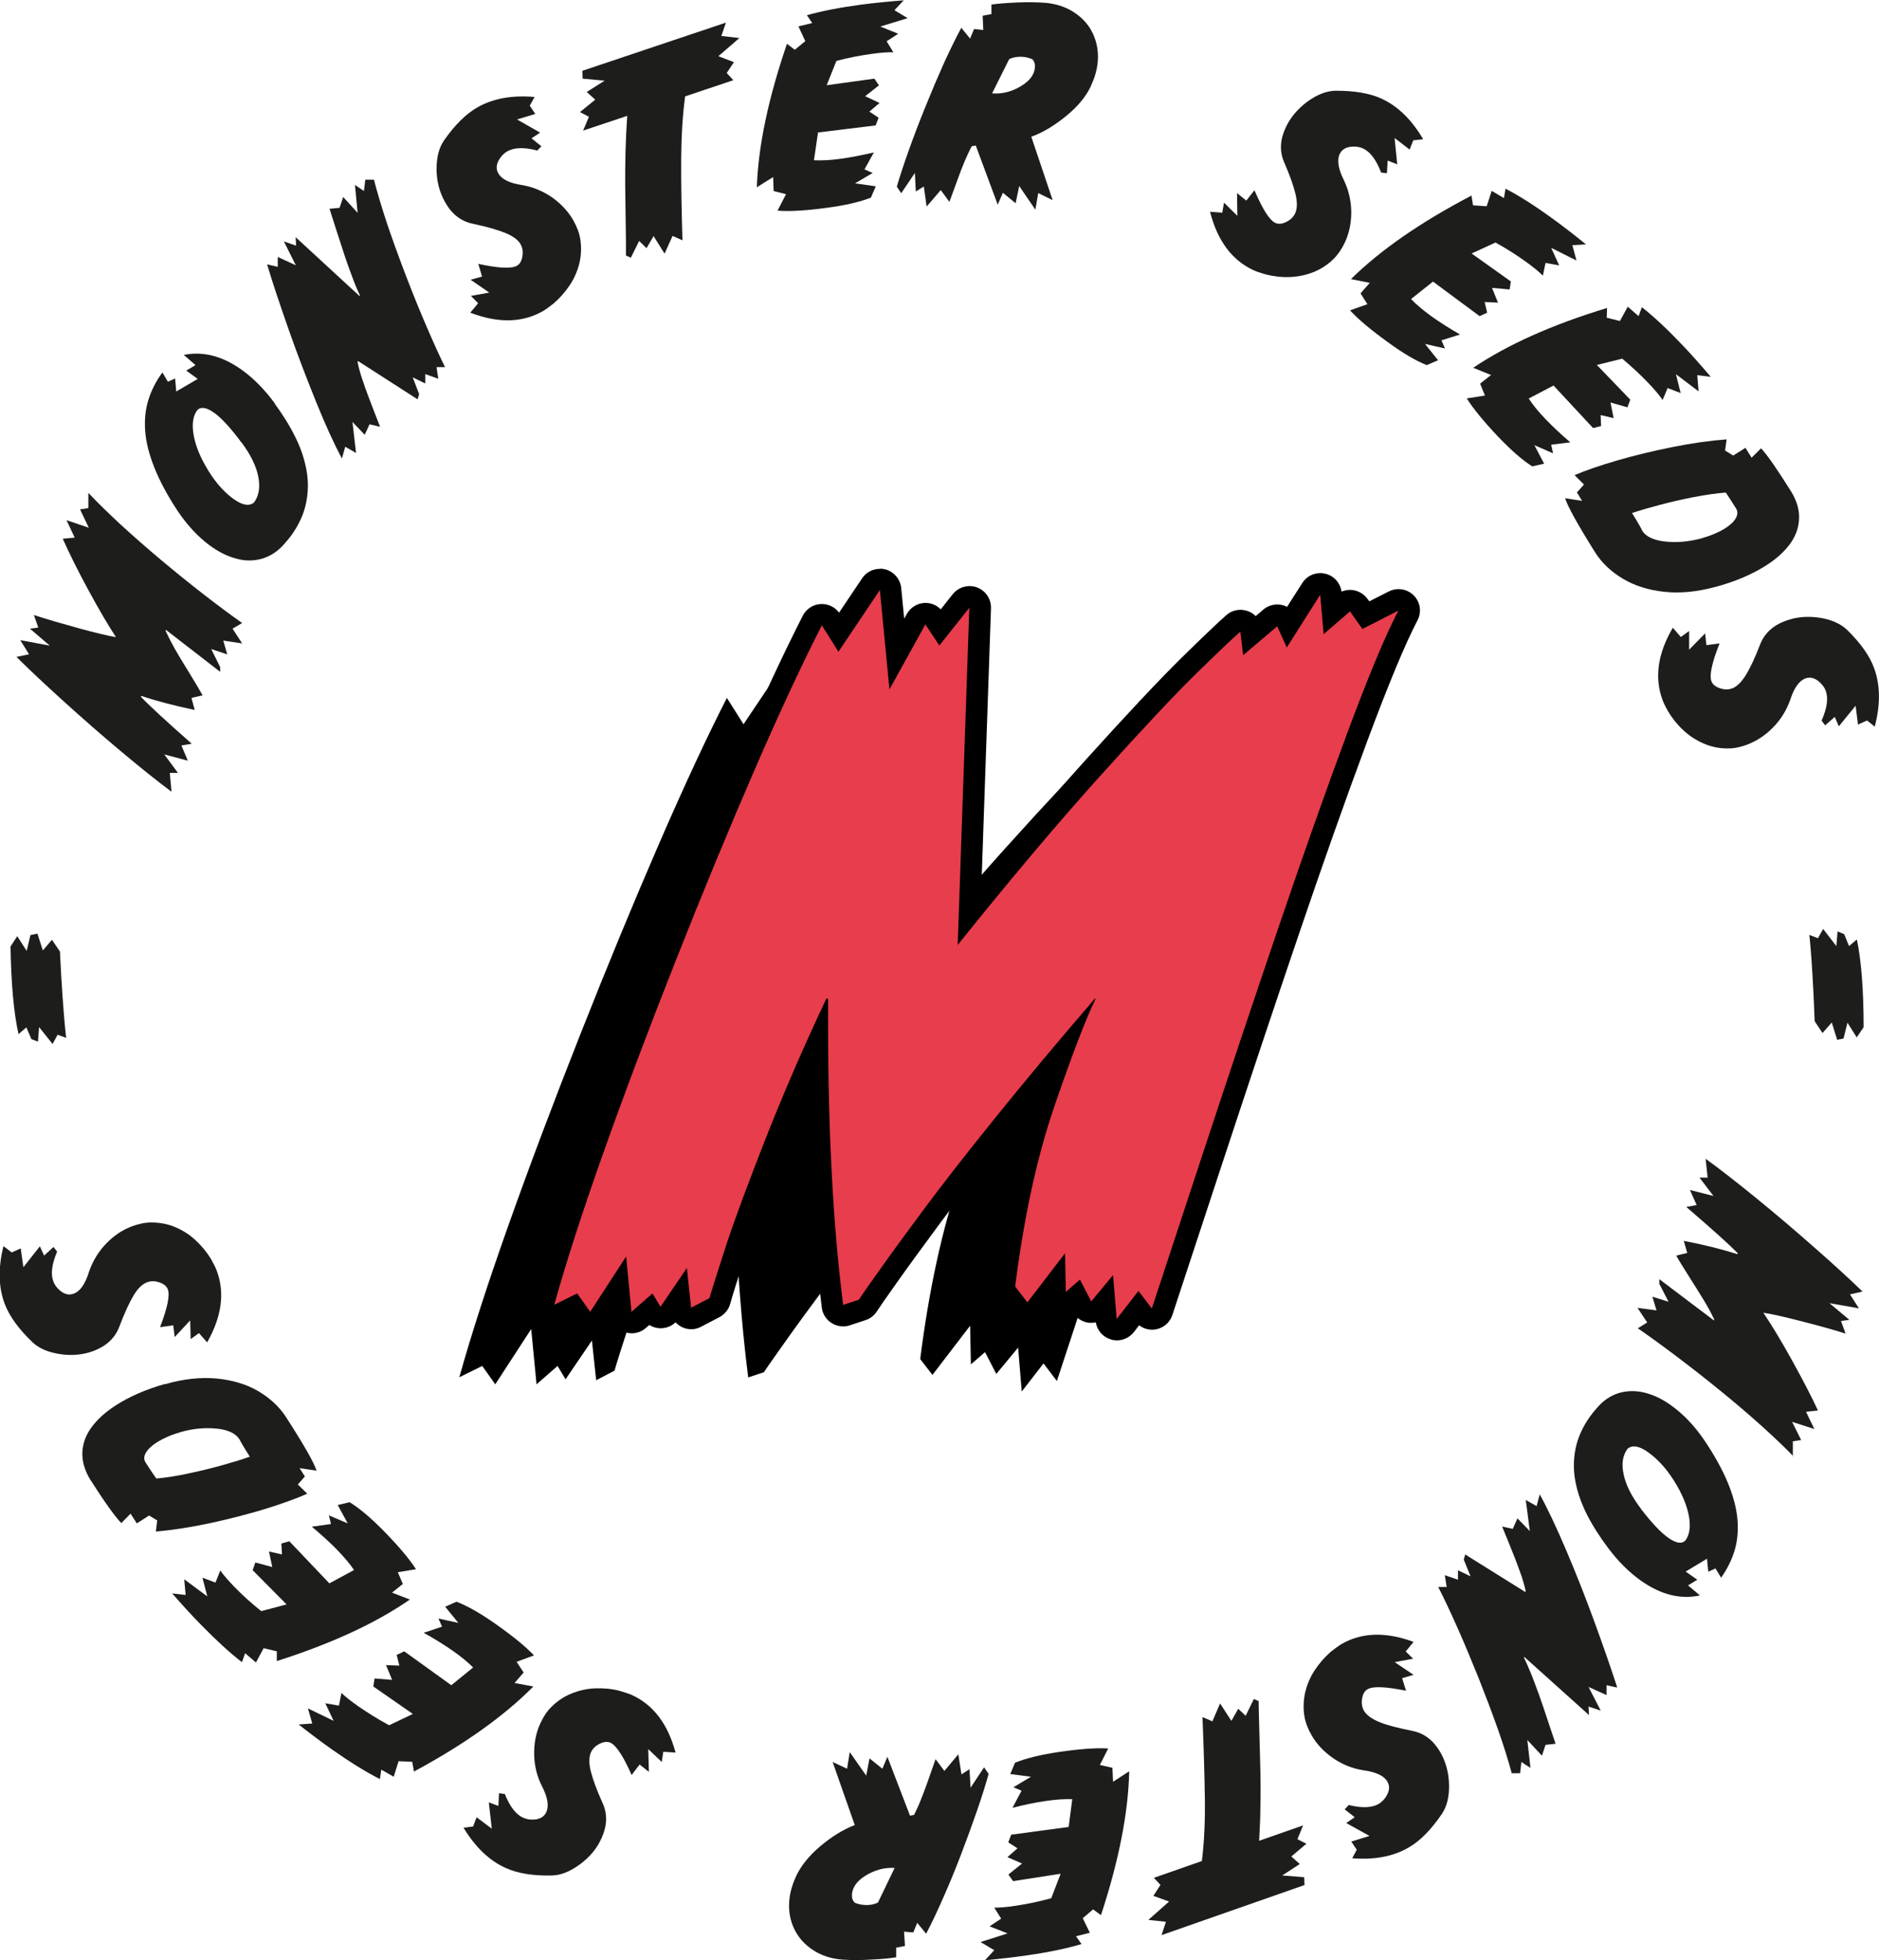
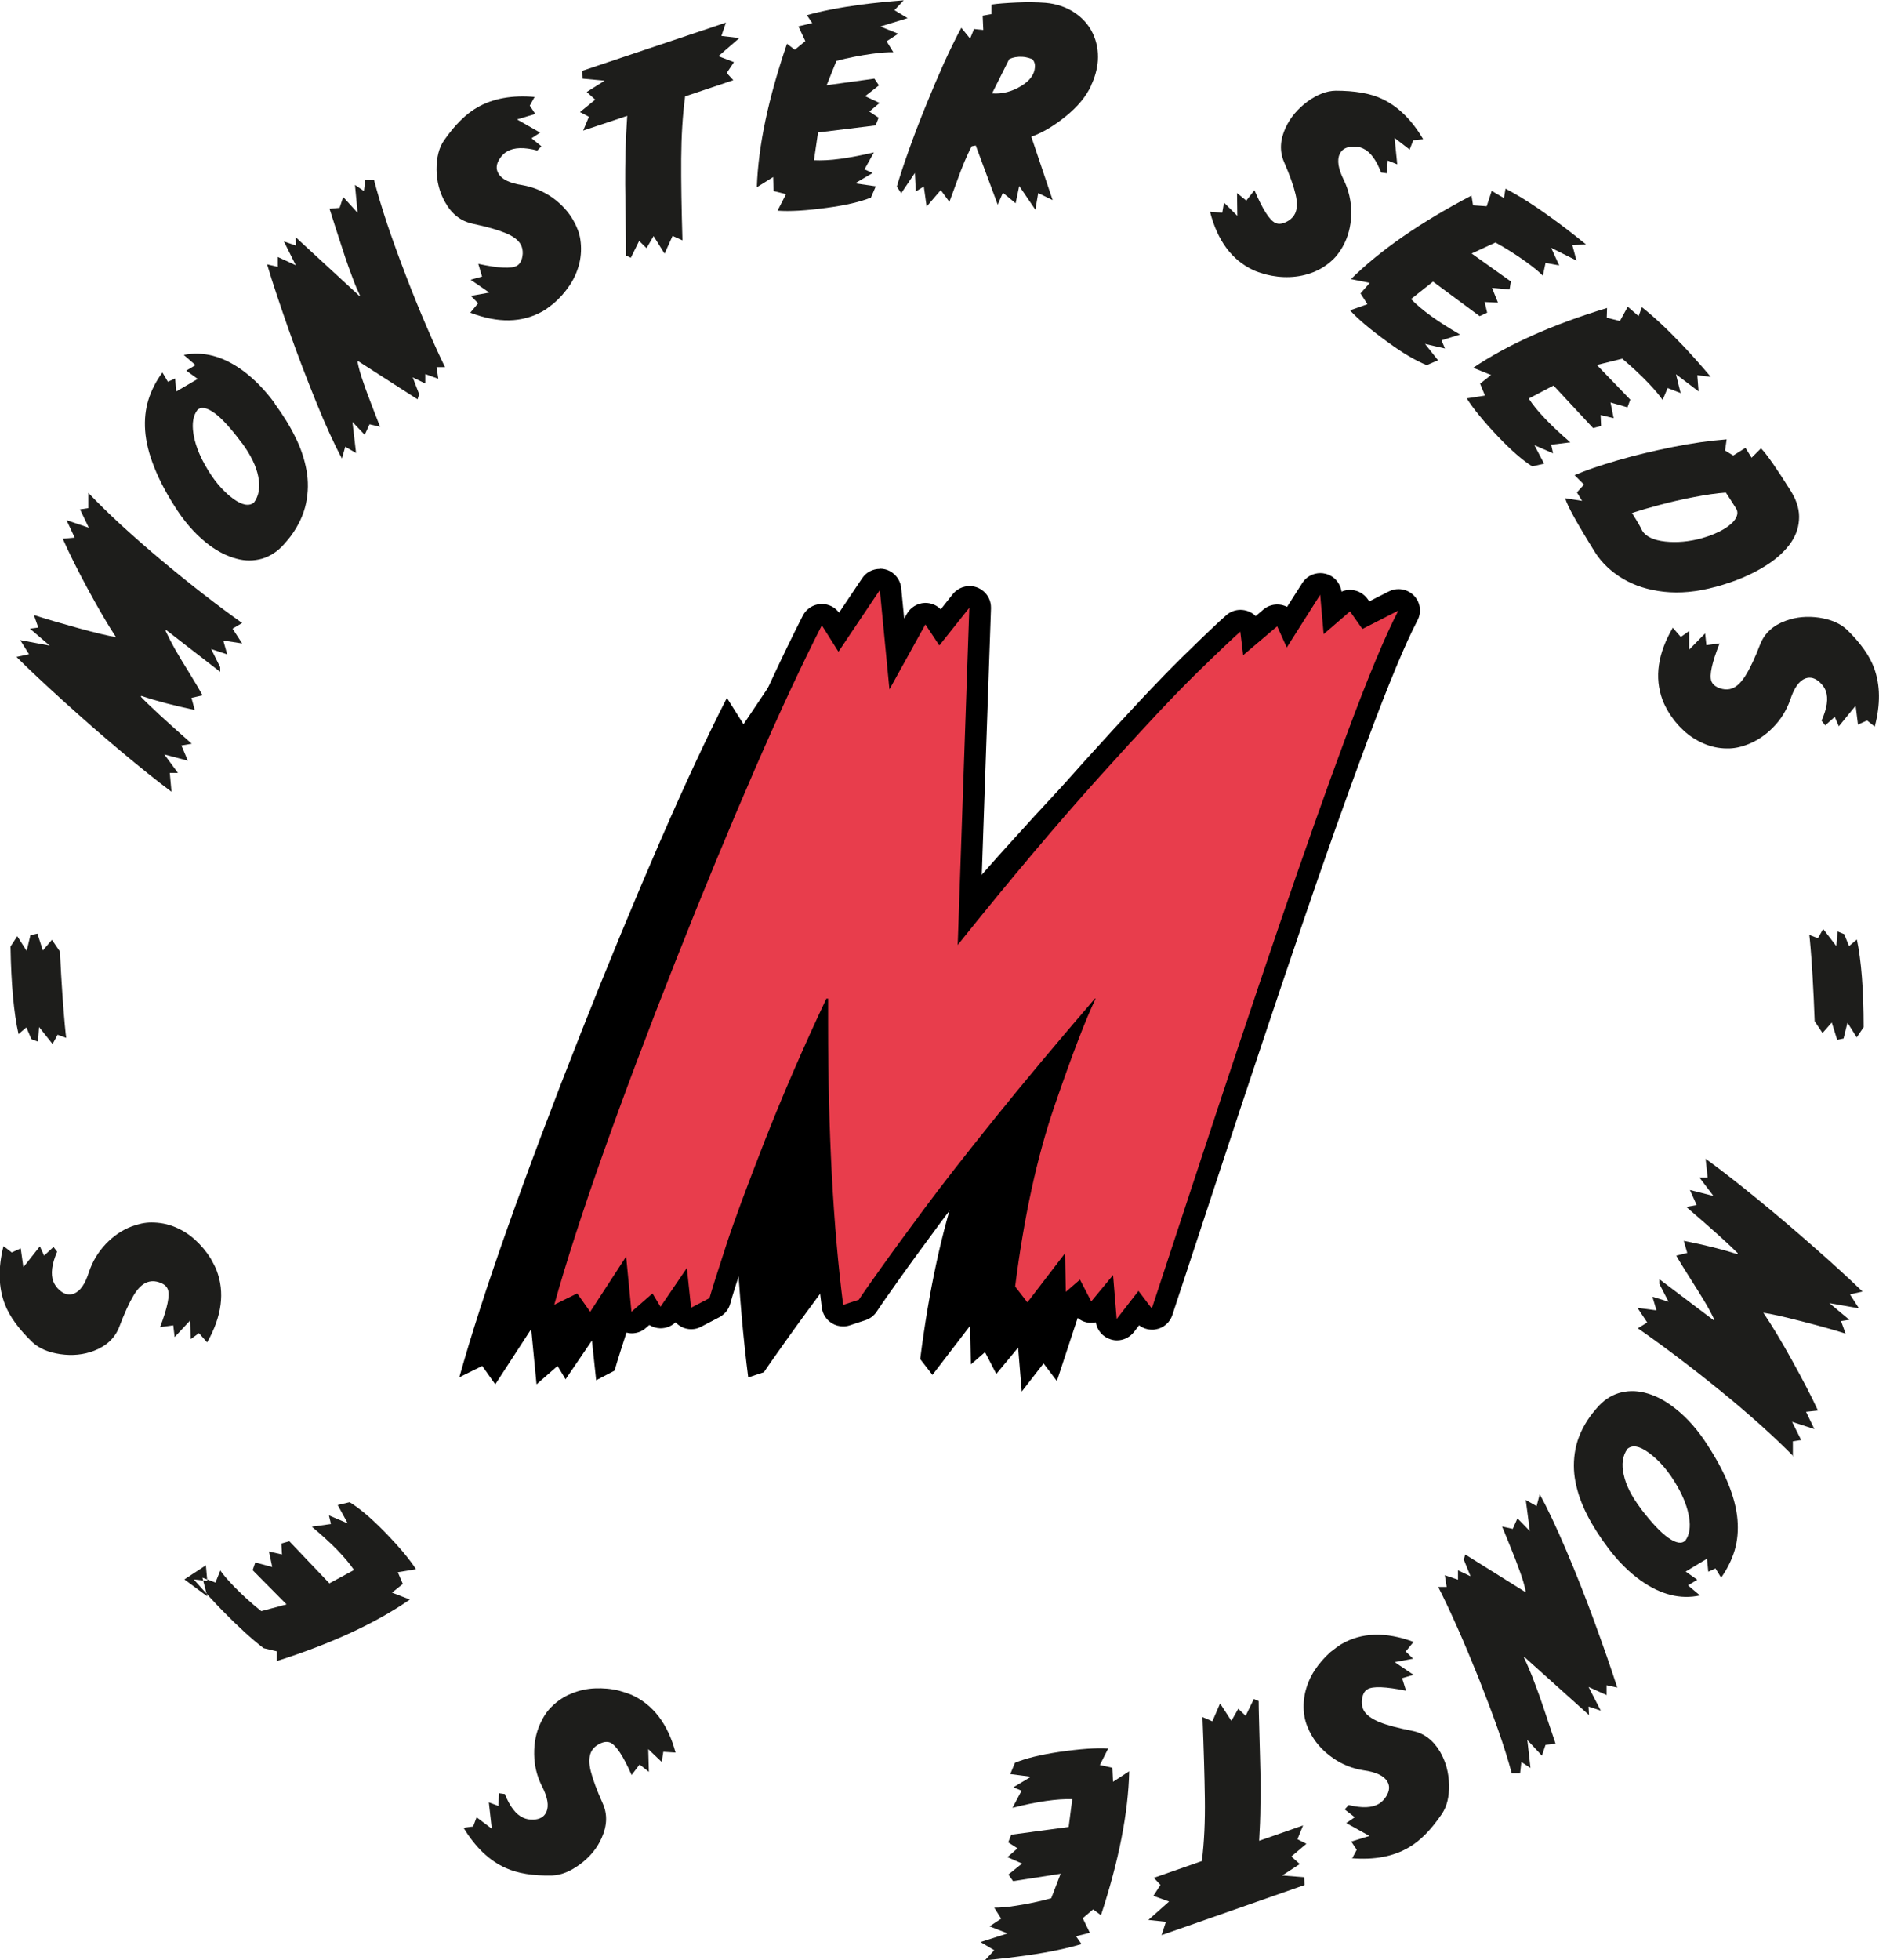
<svg xmlns="http://www.w3.org/2000/svg" id="Camada_1" viewBox="0 0 119.74 124.88">
  <defs>
    <style>
      .cls-1 {
        fill: #1d1d1b;
      }

      .cls-2 {
        fill: #e83d4c;
      }
    </style>
  </defs>
  <g>
    <path d="M83.06,43.52c-.82,1.57-1.91,4.18-3.27,7.84-1.36,3.66-2.81,7.77-4.36,12.32-1.55,4.55-3.23,9.57-5.04,15.07-1.81,5.5-2.82,8.57-3.04,9.23l-.85-1.12-1.39,1.79-.23-2.8-1.39,1.68-.72-1.39-.9.78-.05-2.46-2.4,3.13-.78-1.01c.56-4.41,1.39-8.25,2.51-11.51,1.12-3.26,1.99-5.53,2.62-6.83h-.05c-2.38,2.76-4.52,5.32-6.42,7.68-1.9,2.36-3.38,4.26-4.44,5.69-1.06,1.43-1.98,2.68-2.74,3.75s-1.24,1.75-1.44,2.06l-1,.33c-.64-5.01-.96-10.99-.96-17.94v-1.57h-.11c-1.47,3.1-2.76,6.1-3.9,8.99-1.13,2.89-1.97,5.14-2.5,6.77-.53,1.62-.88,2.73-1.05,3.32l-1.17.61-.27-2.53-1.68,2.47-.51-.85-1.34,1.17-.34-3.52-2.29,3.52-.83-1.17-1.46.72c.74-2.65,1.77-5.85,3.1-9.6,1.33-3.75,2.87-7.84,4.62-12.27,1.75-4.43,3.44-8.51,5.06-12.24,1.62-3.73,3.05-6.78,4.27-9.17l1.06,1.68,2.63-3.92.61,6.32,2.29-4.14.89,1.34,1.91-2.4-.74,21.48c3.4-4.24,6.44-7.84,9.1-10.79,2.66-2.95,4.69-5.12,6.09-6.49,1.4-1.37,2.34-2.26,2.82-2.68l.18,1.5,2.17-1.84.61,1.35,2.13-3.36.22,2.51,1.68-1.45.79,1.12,2.29-1.17Z" />
    <path class="cls-2" d="M71.16,84.71c-.06,0-.13,0-.19-.03-.27-.08-.46-.32-.49-.6l-.09-1.13-.33.39c-.13.16-.32.25-.53.25-.02,0-.05,0-.07,0-.23-.02-.43-.16-.53-.36l-.32-.63-.25.21c-.13.11-.29.17-.45.17-.09,0-.19-.02-.28-.06-.24-.11-.4-.34-.41-.61v-.52s-1.23,1.59-1.23,1.59c-.13.17-.33.27-.54.27h0c-.21,0-.41-.1-.54-.27l-.78-1.01c-.11-.14-.16-.32-.14-.5.56-4.44,1.41-8.36,2.54-11.65.39-1.15.75-2.17,1.09-3.07-1.35,1.6-2.61,3.13-3.76,4.57-1.88,2.34-3.37,4.24-4.43,5.67-1.05,1.41-1.96,2.66-2.73,3.74-.93,1.3-1.29,1.83-1.42,2.04-.08.13-.21.23-.36.28l-1,.33c-.07.02-.14.03-.21.03-.13,0-.25-.04-.36-.11-.17-.11-.29-.29-.31-.49-.6-4.7-.92-10.32-.96-16.73-.98,2.18-1.88,4.31-2.69,6.38-1.13,2.87-1.96,5.14-2.48,6.73-.54,1.63-.88,2.71-1.04,3.29-.05.18-.17.33-.34.42l-1.17.61c-.1.05-.21.08-.32.08s-.22-.03-.32-.08c-.2-.11-.33-.3-.36-.53l-.07-.68-.64.94c-.13.19-.34.3-.56.3,0,0-.01,0-.02,0-.23,0-.45-.13-.57-.33l-.09-.14-.72.63c-.13.11-.29.17-.45.17-.08,0-.17-.02-.25-.05-.24-.09-.4-.31-.43-.57l-.15-1.58-1.23,1.89c-.12.19-.33.31-.56.31,0,0,0,0-.01,0-.22,0-.43-.11-.56-.29l-.49-.7-.94.46c-.1.05-.2.07-.3.07-.16,0-.31-.05-.44-.16-.21-.17-.29-.45-.22-.71.74-2.65,1.78-5.89,3.11-9.64,1.32-3.73,2.88-7.87,4.63-12.3,1.74-4.41,3.45-8.54,5.07-12.26,1.62-3.72,3.06-6.81,4.28-9.21.11-.22.33-.36.58-.37.01,0,.02,0,.03,0,.23,0,.45.12.58.32l.51.8,2.05-3.05c.13-.19.34-.3.57-.3.06,0,.11,0,.17.02.28.07.48.31.51.6l.4,4.14,1.23-2.22c.12-.21.33-.34.57-.35,0,0,.02,0,.03,0,.23,0,.44.11.57.31l.37.56,1.33-1.67c.13-.17.33-.26.53-.26.08,0,.16.01.24.04.28.1.46.37.45.66l-.67,19.43c2.89-3.56,5.52-6.66,7.84-9.23,2.65-2.95,4.71-5.14,6.12-6.52,1.42-1.39,2.35-2.28,2.85-2.71.13-.11.29-.17.45-.17.08,0,.17.02.25.05.24.09.4.31.43.56l.03.24,1.2-1.02c.12-.11.28-.16.44-.16.05,0,.1,0,.15.02.21.05.38.19.47.38l.09.2,1.45-2.29c.13-.2.35-.32.58-.32.05,0,.11,0,.16.02.28.07.49.31.52.6l.1,1.18.67-.58c.12-.11.28-.17.45-.17.03,0,.06,0,.08,0,.19.02.36.13.47.28l.45.64,1.77-.9c.1-.05.21-.07.31-.07.18,0,.35.07.48.2.21.21.26.53.12.8-.8,1.53-1.89,4.14-3.23,7.76-1.35,3.62-2.81,7.76-4.36,12.3-1.53,4.5-3.22,9.57-5.03,15.06-1.93,5.85-2.84,8.61-3.04,9.23-.08.24-.29.42-.54.46-.04,0-.07,0-.11,0-.21,0-.41-.1-.54-.27l-.31-.41-.85,1.09c-.13.17-.33.26-.54.26Z" />
    <path d="M56.07,37.6l.61,6.32,2.29-4.14.89,1.34,1.91-2.4-.74,21.48c3.4-4.24,6.44-7.84,9.1-10.79,2.66-2.95,4.69-5.12,6.09-6.49,1.4-1.37,2.34-2.26,2.82-2.68l.18,1.5,2.17-1.84.61,1.35,2.13-3.36.22,2.51,1.68-1.45.79,1.12,2.29-1.17c-.82,1.57-1.91,4.18-3.27,7.84-1.36,3.66-2.81,7.77-4.36,12.32-1.55,4.55-3.23,9.57-5.04,15.07-1.81,5.5-2.82,8.57-3.04,9.23l-.85-1.12-1.39,1.79-.23-2.8-1.39,1.68-.72-1.39-.9.78-.05-2.46-2.4,3.13-.78-1.01c.56-4.41,1.39-8.25,2.51-11.51,1.12-3.26,1.99-5.53,2.62-6.83h-.05c-2.38,2.76-4.52,5.32-6.42,7.68-1.9,2.36-3.38,4.26-4.44,5.69-1.06,1.43-1.98,2.68-2.74,3.75-.76,1.06-1.24,1.75-1.44,2.06l-1,.33c-.64-5.01-.96-10.99-.96-17.94v-1.57h-.11c-1.47,3.1-2.76,6.1-3.9,8.99-1.13,2.89-1.97,5.14-2.5,6.77-.53,1.62-.88,2.73-1.05,3.32l-1.17.61-.27-2.53-1.68,2.47-.51-.85-1.34,1.17-.34-3.52-2.29,3.52-.83-1.17-1.46.72c.74-2.65,1.77-5.85,3.1-9.6,1.33-3.75,2.87-7.84,4.62-12.27,1.75-4.43,3.44-8.51,5.06-12.24,1.62-3.73,3.05-6.78,4.27-9.17l1.06,1.68,2.63-3.92M61.77,38.72h0M56.07,36.24c-.45,0-.88.22-1.13.6l-1.47,2.19c-.26-.35-.66-.55-1.1-.55-.02,0-.04,0-.06,0-.49.02-.93.31-1.15.74-1.23,2.41-2.68,5.52-4.3,9.24-1.63,3.73-3.34,7.86-5.08,12.28-1.75,4.44-3.31,8.58-4.64,12.32-1.33,3.77-2.39,7.02-3.13,9.69-.14.52.03,1.07.44,1.42.25.21.56.31.87.31.21,0,.41-.05.61-.14l.42-.21.16.22c.26.36.67.58,1.11.58,0,0,.02,0,.03,0,.45,0,.87-.24,1.12-.62l.2-.3c.13.37.41.68.79.83.16.06.33.1.5.1.33,0,.65-.12.9-.34l.22-.19c.2.13.44.2.68.21.01,0,.03,0,.04,0,.36,0,.7-.14.95-.38.1.11.22.2.36.28.2.11.42.16.64.16s.43-.05.63-.16l1.17-.61c.33-.18.58-.48.68-.84.15-.56.5-1.65,1.03-3.26.52-1.58,1.35-3.83,2.47-6.69.44-1.13.92-2.29,1.42-3.47.11,5.14.42,9.72.92,13.66.05.4.28.76.63.98.22.14.47.21.73.21.14,0,.29-.02.43-.07l1-.33c.3-.1.55-.29.72-.56.13-.2.48-.72,1.4-2.01.76-1.07,1.68-2.32,2.72-3.73,1.06-1.42,2.54-3.32,4.41-5.65.43-.53.87-1.08,1.33-1.64-1.06,3.22-1.87,7.01-2.4,11.27-.04.36.05.72.27,1l.78,1.01c.26.34.66.53,1.08.53,0,0,0,0,0,0,.42,0,.82-.2,1.08-.53l.41-.53c.12.12.25.21.41.28.18.08.37.12.55.12.15,0,.3-.02.44-.07.22.38.6.63,1.04.68.05,0,.1,0,.15,0,.09,0,.19,0,.28-.03.08.51.45.94.96,1.09.13.04.26.06.39.06.41,0,.81-.19,1.08-.53l.33-.43c.24.18.53.28.83.28.07,0,.15,0,.22-.02.5-.08.91-.43,1.07-.92.21-.63,1.12-3.39,3.04-9.23,1.81-5.49,3.5-10.56,5.03-15.05,1.54-4.53,3-8.66,4.35-12.28,1.34-3.6,2.41-6.18,3.2-7.69.28-.53.18-1.17-.24-1.59-.26-.26-.61-.4-.97-.4-.21,0-.42.05-.62.15l-1.24.63-.11-.15c-.22-.31-.57-.52-.95-.57-.06,0-.11-.01-.17-.01-.19,0-.37.04-.54.11-.08-.55-.48-1.01-1.03-1.14-.11-.03-.22-.04-.32-.04-.46,0-.9.23-1.15.63l-.97,1.52c-.1-.05-.21-.09-.33-.12-.1-.02-.2-.03-.3-.03-.32,0-.63.11-.88.32l-.49.42c-.13-.13-.29-.24-.48-.31-.16-.06-.33-.09-.49-.09-.32,0-.64.11-.89.33-.51.44-1.45,1.34-2.88,2.74-1.41,1.39-3.48,3.59-6.15,6.55-1.98,2.2-4.18,4.77-6.58,7.69l.6-17.38s0-.05,0-.08c0-.72-.56-1.31-1.27-1.36-.03,0-.06,0-.1,0-.03,0-.06,0-.09,0-.26.02-.51.11-.71.26-.08.06-.15.12-.22.2-.02.02-.04.05-.06.07l-.75.95c-.25-.26-.6-.41-.97-.41-.02,0-.04,0-.05,0-.48.02-.91.29-1.14.7l-.17.3-.19-1.95c-.06-.57-.47-1.05-1.02-1.19-.11-.03-.22-.04-.33-.04h0Z" />
  </g>
  <g>
    <path class="cls-1" d="M5.63,31.4c.57.6,1.25,1.27,2.06,2.02.81.74,1.67,1.5,2.58,2.26.91.76,1.81,1.49,2.7,2.18.89.69,1.71,1.3,2.46,1.83l-.61.36.61.94-1.2-.18.25.88-1.02-.34.57,1.15v.3s-3.45-2.67-3.45-2.67l-.03.06c.19.4.39.79.61,1.18.22.39.54.91.94,1.56.4.65.67,1.11.81,1.37l-.71.16.21.77c-1.33-.28-2.47-.58-3.41-.9l-.02.06c.49.52,1.57,1.52,3.24,2.99l-.66.11.41.97-1.5-.4.87,1.18h-.52s.11,1.2.11,1.2c-.94-.7-2.02-1.57-3.25-2.6s-2.44-2.09-3.62-3.16c-1.18-1.07-2.19-2.01-3.01-2.83l.8-.17-.56-.9,1.88.35-1.26-1.08.53-.07-.28-.8c.75.25,1.69.52,2.81.83,1.12.31,1.93.5,2.42.58-.53-.81-1.12-1.82-1.78-3.04-.66-1.22-1.2-2.3-1.61-3.23l.76-.07-.52-1.11,1.42.48-.56-1.17.53-.08v-.98Z" />
    <path class="cls-1" d="M17.51,25.72c.53.72.97,1.43,1.31,2.13.35.69.58,1.39.71,2.1.13.7.12,1.41-.03,2.12-.15.71-.47,1.4-.96,2.07-.08.11-.23.29-.43.52-.41.47-.88.77-1.4.93-.53.15-1.08.16-1.65,0-.57-.15-1.13-.43-1.68-.83-.76-.56-1.45-1.3-2.06-2.21-.66-1-1.15-1.92-1.49-2.78-.34-.85-.53-1.63-.58-2.34-.05-.71.02-1.36.21-1.97.19-.6.48-1.18.89-1.73l.35.59.46-.21.07.83,1.37-.8-.73-.53.59-.35-.75-.65c1.25-.25,2.5.08,3.75.99.75.55,1.43,1.25,2.06,2.11ZM15.4,28.21c-.67-.91-1.25-1.54-1.72-1.89-.51-.37-.88-.43-1.11-.19-.26.35-.34.84-.25,1.46.09.62.33,1.29.72,1.99.53.96,1.13,1.69,1.83,2.2.57.41,1.01.49,1.32.23.31-.43.4-.97.27-1.64-.13-.67-.48-1.39-1.05-2.16Z" />
    <path class="cls-1" d="M23.83,11.45c.21.81.49,1.75.84,2.81.36,1.06.76,2.16,1.2,3.31.44,1.15.88,2.23,1.32,3.25.44,1.02.83,1.88,1.17,2.57h-.54s.11.74.11.74l-.83-.3v.6s-.8-.39-.8-.39l.41,1.07-.1.33-3.78-2.43-.05.02c.07.38.19.81.36,1.29.16.49.39,1.08.66,1.79.28.71.42,1.07.42,1.08l-.67-.16-.31.67-.78-.82.23,1.98-.69-.4-.21.75c-.48-.89-1.03-2.08-1.64-3.59-.61-1.51-1.2-3.04-1.75-4.61-.55-1.57-1.02-2.96-1.38-4.17l.68.16v-.63s1.15.53,1.15.53l-.76-1.52.78.27-.03-.54,4.07,3.75.03-.03c-.14-.3-.31-.68-.48-1.15-.18-.47-.33-.9-.46-1.28-.13-.39-.32-.98-.58-1.78-.25-.8-.4-1.24-.42-1.32l.64-.06.23-.69.92,1.01-.17-1.78.57.39.09-.72h.53Z" />
    <path class="cls-1" d="M34.07,6.17l-.31.56.35.53-1.16.35,1.47.84-.55.36.63.51-.26.27c-.84-.22-1.47-.2-1.91.05-.18.1-.35.26-.48.46-.23.35-.26.66-.09.95.21.37.71.62,1.51.74.7.12,1.34.39,1.92.79.57.41,1.02.89,1.34,1.45.24.42.39.82.45,1.21.08.52.06,1.03-.06,1.54-.13.51-.33.97-.62,1.4-.29.43-.63.82-1.03,1.16-.29.23-.51.39-.67.48-1.32.75-2.86.78-4.63.1l.5-.6-.46-.47,1.17-.21-1.19-.82.73-.2-.24-.81c1.29.28,2.11.32,2.46.12.22-.12.34-.38.37-.76.01-.22-.03-.43-.13-.6-.16-.29-.49-.53-.98-.73-.49-.2-1.19-.4-2.09-.59-.74-.16-1.32-.61-1.74-1.36-.36-.63-.54-1.32-.55-2.09,0-.77.15-1.39.48-1.86.69-.99,1.41-1.7,2.14-2.11.99-.56,2.21-.78,3.65-.65Z" />
    <path class="cls-1" d="M47.12,2.42l-1.34,1.16.99.38-.46.69.42.46-3.07,1.03c-.16,1.2-.24,2.52-.25,3.97s.02,3.18.08,5.2l-.63-.28-.51,1.13-.7-1.12-.45.77-.47-.46-.53,1.07-.31-.14c0-.58,0-1.32-.02-2.23-.01-.91-.02-1.68-.03-2.3,0-.63,0-1.32.02-2.09.02-.76.06-1.53.11-2.28l-2.81.94.37-.88-.57-.3.97-.79-.54-.49,1.14-.72-1.4-.13-.02-.5,9.15-3.07-.29.85,1.13.13Z" />
    <path class="cls-1" d="M57.83,1.16l-1.73.53,1.14.46-.74.48.43.7c-.34-.01-.79.02-1.36.1-.75.1-1.51.25-2.27.45l-.62,1.55,3.04-.42.29.43-.88.69.92.43-.65.55.59.39-.19.49-3.67.45-.26,1.77c.47.02,1.02,0,1.67-.09.66-.09,1.38-.23,2.15-.41l-.6,1.08.52.23-1.12.66,1.32.19-.31.72c-.68.27-1.61.49-2.82.65-1.32.18-2.37.24-3.13.18l.54-1.05-.79-.2-.03-.89-1.04.65c.09-2.65.74-5.69,1.92-9.14l.5.38.67-.55-.44-.94.88-.21-.34-.5c.91-.26,2.08-.49,3.49-.68.78-.1,1.67-.19,2.68-.27l-.59.63.86.52Z" />
    <path class="cls-1" d="M69.54,5.44c-.32.7-.86,1.35-1.61,1.96-.75.61-1.48,1.05-2.21,1.31l1.36,4.04-.92-.45-.18,1.06-1.03-1.51-.23,1.1-.81-.67-.33.76-1.4-3.77-.26.05c-.16.3-.3.62-.45.96-.14.34-.29.71-.43,1.11-.15.4-.32.89-.54,1.47l-.55-.75-.9,1.05-.18-1.28-.51.32-.06-1.18-.87,1.29-.28-.42c.19-.65.44-1.41.75-2.28.31-.87.66-1.8,1.06-2.78.4-.99.79-1.91,1.17-2.76.39-.85.76-1.62,1.13-2.3l.56.69.25-.61.59.06-.04-.91.56-.1V.29c.41-.06.95-.1,1.62-.13.67-.03,1.28-.02,1.82.02.7.06,1.31.27,1.83.61s.92.78,1.18,1.32c.26.54.37,1.13.33,1.76-.04.52-.18,1.05-.43,1.57ZM65.78,3.77s-.12-.05-.23-.08c-.11-.03-.24-.06-.39-.07-.31-.02-.6.03-.85.15l-1.09,2.18c.65.05,1.27-.11,1.87-.48.54-.33.83-.73.86-1.18.02-.21-.04-.39-.17-.52Z" />
    <path class="cls-1" d="M90.69,8.87l-.63.07-.23.59-.96-.74.17,1.68-.61-.24-.05.81-.37-.05c-.31-.81-.69-1.32-1.15-1.53-.19-.09-.41-.13-.66-.12-.41.02-.69.17-.83.48-.18.39-.09.94.27,1.66.31.65.46,1.32.47,2.02,0,.7-.13,1.35-.4,1.93-.2.43-.45.79-.73,1.07-.38.37-.81.65-1.29.84-.48.19-.98.29-1.5.31-.52.02-1.03-.04-1.54-.17-.35-.1-.61-.19-.78-.27-1.37-.64-2.29-1.88-2.76-3.72l.78.06.11-.64.85.84-.02-1.45.59.48.52-.66c.52,1.21.96,1.91,1.33,2.08.23.11.51.06.84-.14.19-.12.33-.27.42-.46.14-.3.15-.71.03-1.22-.12-.52-.36-1.2-.73-2.05-.3-.69-.26-1.43.1-2.2.3-.65.77-1.2,1.39-1.66.62-.45,1.22-.68,1.79-.69,1.21,0,2.2.16,2.96.52,1.03.48,1.91,1.35,2.64,2.6Z" />
    <path class="cls-1" d="M100.47,16.6l-1.62-.81.51,1.12-.87-.16-.17.81c-.24-.24-.59-.53-1.06-.87-.61-.44-1.27-.86-1.96-1.24l-1.52.7,2.5,1.78-.08.51-1.12-.1.38.94-.85-.04.16.68-.48.22-2.97-2.2-1.4,1.11c.32.34.75.7,1.27,1.08.54.39,1.16.78,1.85,1.18l-1.18.37.22.52-1.27-.29.83,1.04-.72.31c-.68-.27-1.51-.75-2.49-1.47-1.08-.78-1.88-1.45-2.4-2.02l1.11-.39-.44-.69.59-.67-1.2-.24c1.89-1.86,4.45-3.63,7.68-5.32l.1.62.87.06.32-.98.78.46.1-.6c.85.44,1.85,1.07,3,1.91.64.46,1.35,1.01,2.13,1.64l-.87.05.26.97Z" />
    <path class="cls-1" d="M108.24,24.93l-1.44-1.09.3,1.2-.83-.32-.32.76c-.19-.28-.48-.63-.88-1.05-.52-.55-1.09-1.07-1.69-1.58l-1.62.4,2.13,2.21-.18.49-1.08-.31.2,1-.83-.2.03.7-.51.13-2.52-2.71-1.58.83c.25.39.6.82,1.05,1.29.46.48.99.98,1.6,1.5l-1.22.15.12.55-1.19-.52.62,1.18-.76.17c-.62-.39-1.34-1.02-2.18-1.9-.92-.97-1.58-1.78-1.99-2.43l1.16-.18-.31-.76.7-.55-1.14-.46c2.2-1.48,5.04-2.75,8.53-3.81l-.02.62.84.21.5-.91.69.6.21-.57c.75.59,1.62,1.4,2.6,2.43.54.57,1.14,1.24,1.79,2.01l-.86-.11.08,1Z" />
    <path class="cls-1" d="M109.31,37.39c-1.17.32-2.26.42-3.27.31-1.01-.11-1.88-.39-2.62-.83-.74-.44-1.32-.99-1.74-1.63-1.15-1.84-1.8-3.01-1.94-3.5l1.08.17-.33-.54.45-.5-.6-.6c.72-.31,1.63-.62,2.73-.94,1.1-.32,2.27-.6,3.51-.85,1.24-.25,2.39-.41,3.45-.49l-.1.71.52.32.78-.49.39.63.6-.6c.38.39,1.03,1.33,1.95,2.8.36.61.52,1.2.47,1.78-.04.57-.25,1.1-.63,1.59-.38.49-.89.94-1.54,1.34-.88.55-1.93.99-3.15,1.32ZM108.44,34.29c.57-.16,1.05-.36,1.46-.61.34-.21.58-.43.71-.66s.14-.44.02-.63c-.26-.42-.48-.75-.65-1.01-.59.04-1.27.14-2.05.29-.78.15-1.5.32-2.18.5-.68.18-1.26.35-1.75.51.21.34.37.6.47.78.1.18.16.29.18.35.24.38.73.61,1.47.69.74.08,1.52.01,2.33-.21Z" />
    <path class="cls-1" d="M119.48,46.3l-.5-.4-.58.26-.15-1.2-1.07,1.31-.26-.6-.61.54-.23-.3c.35-.79.44-1.42.27-1.89-.07-.2-.2-.38-.38-.55-.3-.28-.61-.36-.92-.25-.4.15-.72.6-.97,1.37-.24.67-.6,1.26-1.1,1.76-.49.5-1.04.86-1.65,1.09-.45.17-.87.25-1.27.24-.53,0-1.03-.11-1.51-.32-.48-.21-.91-.49-1.28-.84-.38-.35-.7-.75-.97-1.2-.18-.32-.3-.57-.36-.74-.52-1.42-.3-2.95.66-4.59l.51.59.53-.38v1.19s1.02-1.04,1.02-1.04l.08.75.84-.11c-.49,1.23-.66,2.03-.52,2.41.09.23.32.4.69.49.22.05.43.04.62-.03.31-.11.6-.4.88-.85.28-.45.59-1.11.92-1.97.28-.7.82-1.2,1.62-1.49.67-.25,1.39-.31,2.15-.2.76.12,1.35.38,1.76.77.87.85,1.45,1.67,1.73,2.45.39,1.07.41,2.3.04,3.71Z" />
    <path class="cls-1" d="M117.07,66.23l-.34-1.09-.59.67-.5-.75c-.04-1.04-.08-1.97-.13-2.79-.05-.83-.09-1.45-.13-1.88s-.06-.71-.08-.83l.55.21.33-.59.84,1.09.08-.93.42.17.31.76.5-.42c.28,1.33.43,3.2.43,5.59l-.44.65-.59-.94-.25,1.01-.44.09Z" />
    <path class="cls-1" d="M114.28,92.77c-.57-.59-1.27-1.25-2.09-1.99-.82-.73-1.69-1.48-2.61-2.22-.92-.75-1.83-1.46-2.73-2.14-.9-.68-1.73-1.28-2.48-1.8l.6-.37-.62-.93,1.21.16-.26-.87,1.03.32-.59-1.14v-.3s3.48,2.63,3.48,2.63l.02-.06c-.19-.4-.4-.79-.63-1.17-.23-.38-.55-.9-.96-1.54-.41-.65-.69-1.1-.83-1.36l.7-.17-.22-.77c1.34.26,2.48.55,3.42.85l.02-.06c-.5-.51-1.59-1.5-3.28-2.95l.66-.12-.43-.96,1.5.38-.89-1.17h.52s-.13-1.2-.13-1.2c.95.69,2.04,1.54,3.29,2.56s2.46,2.05,3.66,3.11c1.2,1.05,2.21,1.98,3.05,2.79l-.8.18.57.89-1.88-.33,1.27,1.06-.53.08.29.8c-.75-.24-1.69-.5-2.82-.79s-1.93-.47-2.42-.54c.54.8,1.15,1.81,1.82,3.02.67,1.21,1.23,2.28,1.66,3.21l-.76.08.53,1.1-1.42-.46.58,1.16-.53.08v.98Z" />
    <path class="cls-1" d="M102.48,98.62c-.54-.72-.99-1.42-1.34-2.11-.35-.69-.6-1.38-.74-2.09-.14-.7-.14-1.41,0-2.12.14-.71.46-1.41.94-2.08.08-.11.22-.29.42-.52.4-.47.87-.79,1.39-.95.53-.16,1.08-.17,1.65-.03.57.14,1.14.41,1.69.81.77.55,1.47,1.28,2.09,2.18.67.99,1.18,1.91,1.53,2.76.35.85.55,1.63.61,2.33.06.71,0,1.36-.18,1.97-.18.6-.47,1.18-.86,1.74l-.36-.59-.46.21-.08-.83-1.36.82.74.52-.59.36.76.64c-1.25.27-2.5-.05-3.76-.94-.76-.54-1.45-1.23-2.09-2.08ZM104.55,96.1c.69.9,1.27,1.52,1.75,1.86.51.36.88.42,1.11.17.25-.35.33-.84.23-1.46s-.35-1.28-.75-1.98c-.54-.95-1.16-1.67-1.86-2.17-.57-.41-1.01-.48-1.32-.22-.31.43-.39.98-.24,1.64.14.67.5,1.38,1.08,2.15Z" />
    <path class="cls-1" d="M96.34,112.98c-.22-.81-.51-1.75-.88-2.8-.37-1.05-.79-2.15-1.24-3.29-.46-1.14-.91-2.22-1.36-3.23s-.85-1.86-1.21-2.56h.54s-.12-.75-.12-.75l.84.29v-.6s.8.38.8.38l-.43-1.06.09-.33,3.81,2.38.05-.02c-.08-.38-.2-.81-.38-1.29-.17-.48-.4-1.08-.69-1.78-.29-.71-.43-1.06-.44-1.07l.68.15.3-.67.79.81-.26-1.98.69.39.2-.75c.49.88,1.05,2.07,1.69,3.57s1.24,3.03,1.81,4.59c.57,1.56,1.05,2.94,1.44,4.15l-.68-.15v.63s-1.15-.52-1.15-.52l.78,1.51-.78-.26.03.54-4.12-3.7-.03.03c.15.3.31.68.5,1.14.18.47.34.89.48,1.28.14.39.34.98.6,1.77.27.79.41,1.23.44,1.31l-.64.07-.23.69-.93-1,.2,1.78-.58-.38-.08.72h-.53Z" />
    <path class="cls-1" d="M86.16,118.4l.3-.56-.35-.52,1.16-.36-1.48-.82.54-.37-.64-.5.26-.28c.84.21,1.48.18,1.91-.07.18-.11.34-.26.47-.47.22-.35.25-.66.08-.95-.21-.37-.72-.61-1.52-.72-.71-.11-1.35-.37-1.93-.77s-1.03-.87-1.36-1.43c-.24-.41-.4-.82-.47-1.21-.09-.52-.07-1.03.04-1.54.12-.51.32-.98.6-1.41.28-.43.62-.82,1.01-1.17.29-.23.51-.39.67-.49,1.3-.77,2.85-.82,4.63-.16l-.5.61.47.46-1.17.22,1.2.81-.73.21.25.8c-1.29-.26-2.12-.3-2.46-.09-.22.13-.33.38-.36.77-.01.22.04.43.14.6.17.28.5.52.99.72.49.2,1.19.38,2.1.56.74.15,1.32.59,1.76,1.33.36.62.55,1.31.57,2.08.02.77-.13,1.39-.45,1.87-.68,1-1.38,1.72-2.11,2.14-.98.58-2.2.81-3.64.69Z" />
    <path class="cls-1" d="M73.17,122.32l1.33-1.18-1-.36.45-.7-.42-.45,3.06-1.07c.15-1.2.21-2.52.19-3.97-.02-1.45-.07-3.18-.15-5.2l.63.27.49-1.14.72,1.11.44-.77.47.45.52-1.07.31.13c0,.58.03,1.32.05,2.23.03.91.04,1.67.06,2.3.01.63.02,1.32,0,2.09,0,.77-.04,1.53-.08,2.28l2.8-.98-.36.88.57.29-.96.81.54.48-1.12.73,1.4.11.02.5-9.11,3.19.28-.85-1.13-.12Z" />
    <path class="cls-1" d="M62.49,123.72l1.72-.55-1.15-.45.74-.49-.44-.7c.34,0,.79-.03,1.36-.12.75-.11,1.5-.27,2.27-.48l.6-1.56-3.03.47-.3-.42.87-.7-.93-.41.64-.56-.59-.38.19-.49,3.66-.49.23-1.77c-.47-.02-1.02.02-1.66.11s-1.38.24-2.15.44l.58-1.09-.52-.22,1.12-.67-1.32-.17.3-.72c.67-.28,1.61-.51,2.81-.69,1.32-.19,2.36-.27,3.13-.22l-.53,1.05.8.18.04.89,1.03-.67c-.06,2.65-.66,5.7-1.8,9.17l-.5-.37-.66.56.45.93-.88.22.35.5c-.91.27-2.07.52-3.48.72-.78.11-1.67.22-2.67.31l.59-.64-.86-.51Z" />
-     <path class="cls-1" d="M50.7,119.59c.32-.7.84-1.36,1.58-1.98s1.47-1.07,2.19-1.34l-1.41-4.02.92.43.17-1.06,1.05,1.5.21-1.1.82.66.32-.76,1.44,3.75.26-.05c.15-.3.3-.62.43-.96.14-.34.28-.72.42-1.11.14-.4.31-.89.52-1.48l.56.75.89-1.06.2,1.28.51-.33.07,1.18.86-1.3.29.42c-.18.65-.42,1.42-.72,2.29-.3.87-.64,1.8-1.02,2.8-.38.99-.76,1.92-1.14,2.77-.37.85-.74,1.63-1.1,2.32l-.57-.69-.25.61-.59-.05.06.91-.56.11v.61c-.4.07-.94.12-1.61.15-.67.04-1.28.04-1.82,0-.7-.05-1.31-.25-1.84-.59-.53-.34-.93-.77-1.2-1.31-.27-.54-.39-1.12-.35-1.76.03-.52.17-1.05.41-1.58ZM54.48,121.22s.12.05.23.08c.11.03.24.05.39.06.31.02.6-.03.85-.16l1.06-2.2c-.65-.04-1.27.13-1.87.5-.54.34-.82.74-.85,1.2-.01.22.05.39.18.51Z" />
    <path class="cls-1" d="M29.52,116.44l.63-.08.22-.59.97.73-.19-1.68.61.23.04-.81.37.05c.32.8.71,1.31,1.17,1.51.19.09.41.13.66.12.41-.02.68-.18.82-.49.17-.39.08-.94-.29-1.65-.32-.64-.48-1.31-.49-2.02-.01-.7.11-1.35.38-1.94.2-.44.43-.8.72-1.08.37-.37.8-.66,1.28-.85.48-.2.98-.31,1.5-.33.51-.02,1.03.02,1.54.15.35.1.61.19.78.26,1.38.62,2.32,1.85,2.81,3.68l-.78-.05-.1.65-.86-.82.04,1.45-.59-.47-.51.67c-.53-1.21-.99-1.89-1.35-2.06-.23-.1-.51-.05-.83.15-.19.12-.33.28-.41.46-.13.3-.14.71-.01,1.22s.38,1.2.76,2.04c.31.69.28,1.42-.07,2.2-.29.66-.75,1.21-1.37,1.67-.62.46-1.21.7-1.78.72-1.21.03-2.2-.13-2.97-.48-1.04-.47-1.93-1.32-2.68-2.56Z" />
-     <path class="cls-1" d="M19.63,108.84l1.63.79-.53-1.12.87.15.16-.81c.24.24.6.52,1.07.85.62.43,1.28.84,1.97,1.21l1.51-.72-2.52-1.75.08-.51,1.12.09-.39-.94.85.03-.17-.68.48-.23,3,2.16,1.39-1.13c-.33-.33-.76-.69-1.29-1.06-.55-.38-1.17-.77-1.86-1.15l1.17-.39-.23-.52,1.27.28-.84-1.03.72-.32c.68.26,1.52.73,2.51,1.43,1.09.77,1.9,1.43,2.43,1.99l-1.11.41.45.68-.58.67,1.2.22c-1.86,1.88-4.4,3.69-7.61,5.42l-.11-.62-.87-.04-.31.99-.79-.45-.09.6c-.85-.43-1.86-1.05-3.03-1.87-.64-.45-1.36-.99-2.15-1.61l.87-.06-.28-.97Z" />
-     <path class="cls-1" d="M11.75,100.62l1.46,1.08-.31-1.19.83.31.31-.77c.19.28.49.62.89,1.04.53.54,1.1,1.06,1.72,1.55l1.61-.43-2.16-2.18.17-.49,1.08.29-.21-.99.83.19-.04-.7.51-.14,2.55,2.68,1.57-.85c-.26-.39-.62-.81-1.07-1.28-.47-.48-1.01-.97-1.62-1.48l1.22-.17-.13-.55,1.2.51-.64-1.17.76-.18c.62.38,1.36,1,2.21,1.87.93.95,1.6,1.75,2.02,2.4l-1.16.19.32.75-.69.55,1.14.44c-2.18,1.51-5,2.81-8.48,3.92v-.62s-.84-.2-.84-.2l-.49.91-.69-.59-.2.57c-.76-.58-1.63-1.38-2.63-2.4-.55-.56-1.16-1.23-1.82-1.98l.86.1-.09-1Z" />
-     <path class="cls-1" d="M10.53,88.18c1.17-.34,2.26-.45,3.27-.36,1.01.1,1.89.36,2.63.79.74.43,1.33.97,1.76,1.61,1.18,1.83,1.84,2.99,1.98,3.47l-1.08-.16.34.53-.45.51.6.59c-.72.32-1.62.64-2.71.98-1.09.33-2.26.63-3.5.9-1.24.26-2.39.44-3.44.53l.09-.71-.52-.31-.78.5-.4-.62-.59.6c-.38-.39-1.05-1.31-1.98-2.77-.37-.61-.53-1.2-.5-1.77.03-.57.24-1.11.61-1.6s.88-.95,1.52-1.36c.87-.56,1.92-1.02,3.13-1.36ZM11.44,91.26c-.57.16-1.05.38-1.45.63-.34.22-.57.44-.7.67-.13.23-.13.44,0,.63.27.42.49.75.67,1,.59-.05,1.27-.15,2.04-.32.77-.16,1.5-.34,2.18-.53.68-.19,1.26-.37,1.74-.54-.22-.34-.38-.6-.48-.78-.1-.18-.17-.29-.19-.34-.24-.37-.73-.6-1.47-.67s-1.52,0-2.33.24Z" />
+     <path class="cls-1" d="M11.75,100.62l1.46,1.08-.31-1.19.83.31.31-.77c.19.28.49.62.89,1.04.53.54,1.1,1.06,1.72,1.55l1.61-.43-2.16-2.18.17-.49,1.08.29-.21-.99.83.19-.04-.7.51-.14,2.55,2.68,1.57-.85c-.26-.39-.62-.81-1.07-1.28-.47-.48-1.01-.97-1.62-1.48l1.22-.17-.13-.55,1.2.51-.64-1.17.76-.18c.62.38,1.36,1,2.21,1.87.93.95,1.6,1.75,2.02,2.4l-1.16.19.32.75-.69.55,1.14.44c-2.18,1.51-5,2.81-8.48,3.92v-.62s-.84-.2-.84-.2c-.76-.58-1.63-1.38-2.63-2.4-.55-.56-1.16-1.23-1.82-1.98l.86.1-.09-1Z" />
    <path class="cls-1" d="M.24,79.4l.51.39.57-.26.17,1.2,1.05-1.33.27.59.6-.55.23.3c-.34.79-.42,1.43-.24,1.9.08.2.2.38.38.54.31.28.62.35.93.23.4-.15.72-.61.96-1.38.23-.68.59-1.27,1.07-1.78.49-.51,1.03-.88,1.63-1.11.45-.17.87-.26,1.27-.26.53,0,1.03.09,1.51.29.48.2.91.47,1.29.82.38.35.71.74.99,1.19.18.32.3.56.37.74.54,1.41.34,2.94-.6,4.6l-.52-.59-.53.38-.03-1.19-.99,1.06-.09-.75-.84.12c.47-1.23.64-2.04.49-2.42-.09-.23-.32-.39-.7-.48-.22-.05-.43-.03-.62.04-.31.12-.6.4-.87.86-.27.45-.57,1.11-.9,1.98-.27.7-.8,1.21-1.6,1.52-.67.26-1.39.33-2.15.22-.76-.11-1.35-.36-1.77-.75-.88-.84-1.47-1.65-1.77-2.43-.41-1.06-.44-2.3-.09-3.7Z" />
    <path class="cls-1" d="M2.38,59.46l.35,1.09.58-.68.51.75c.05,1.04.1,1.97.16,2.79.06.83.11,1.45.15,1.88.04.43.07.71.09.83l-.55-.2-.32.59-.86-1.08-.07.93-.42-.16-.32-.75-.5.43c-.3-1.33-.47-3.19-.51-5.58l.43-.66.6.94.24-1.01.44-.09Z" />
  </g>
</svg>